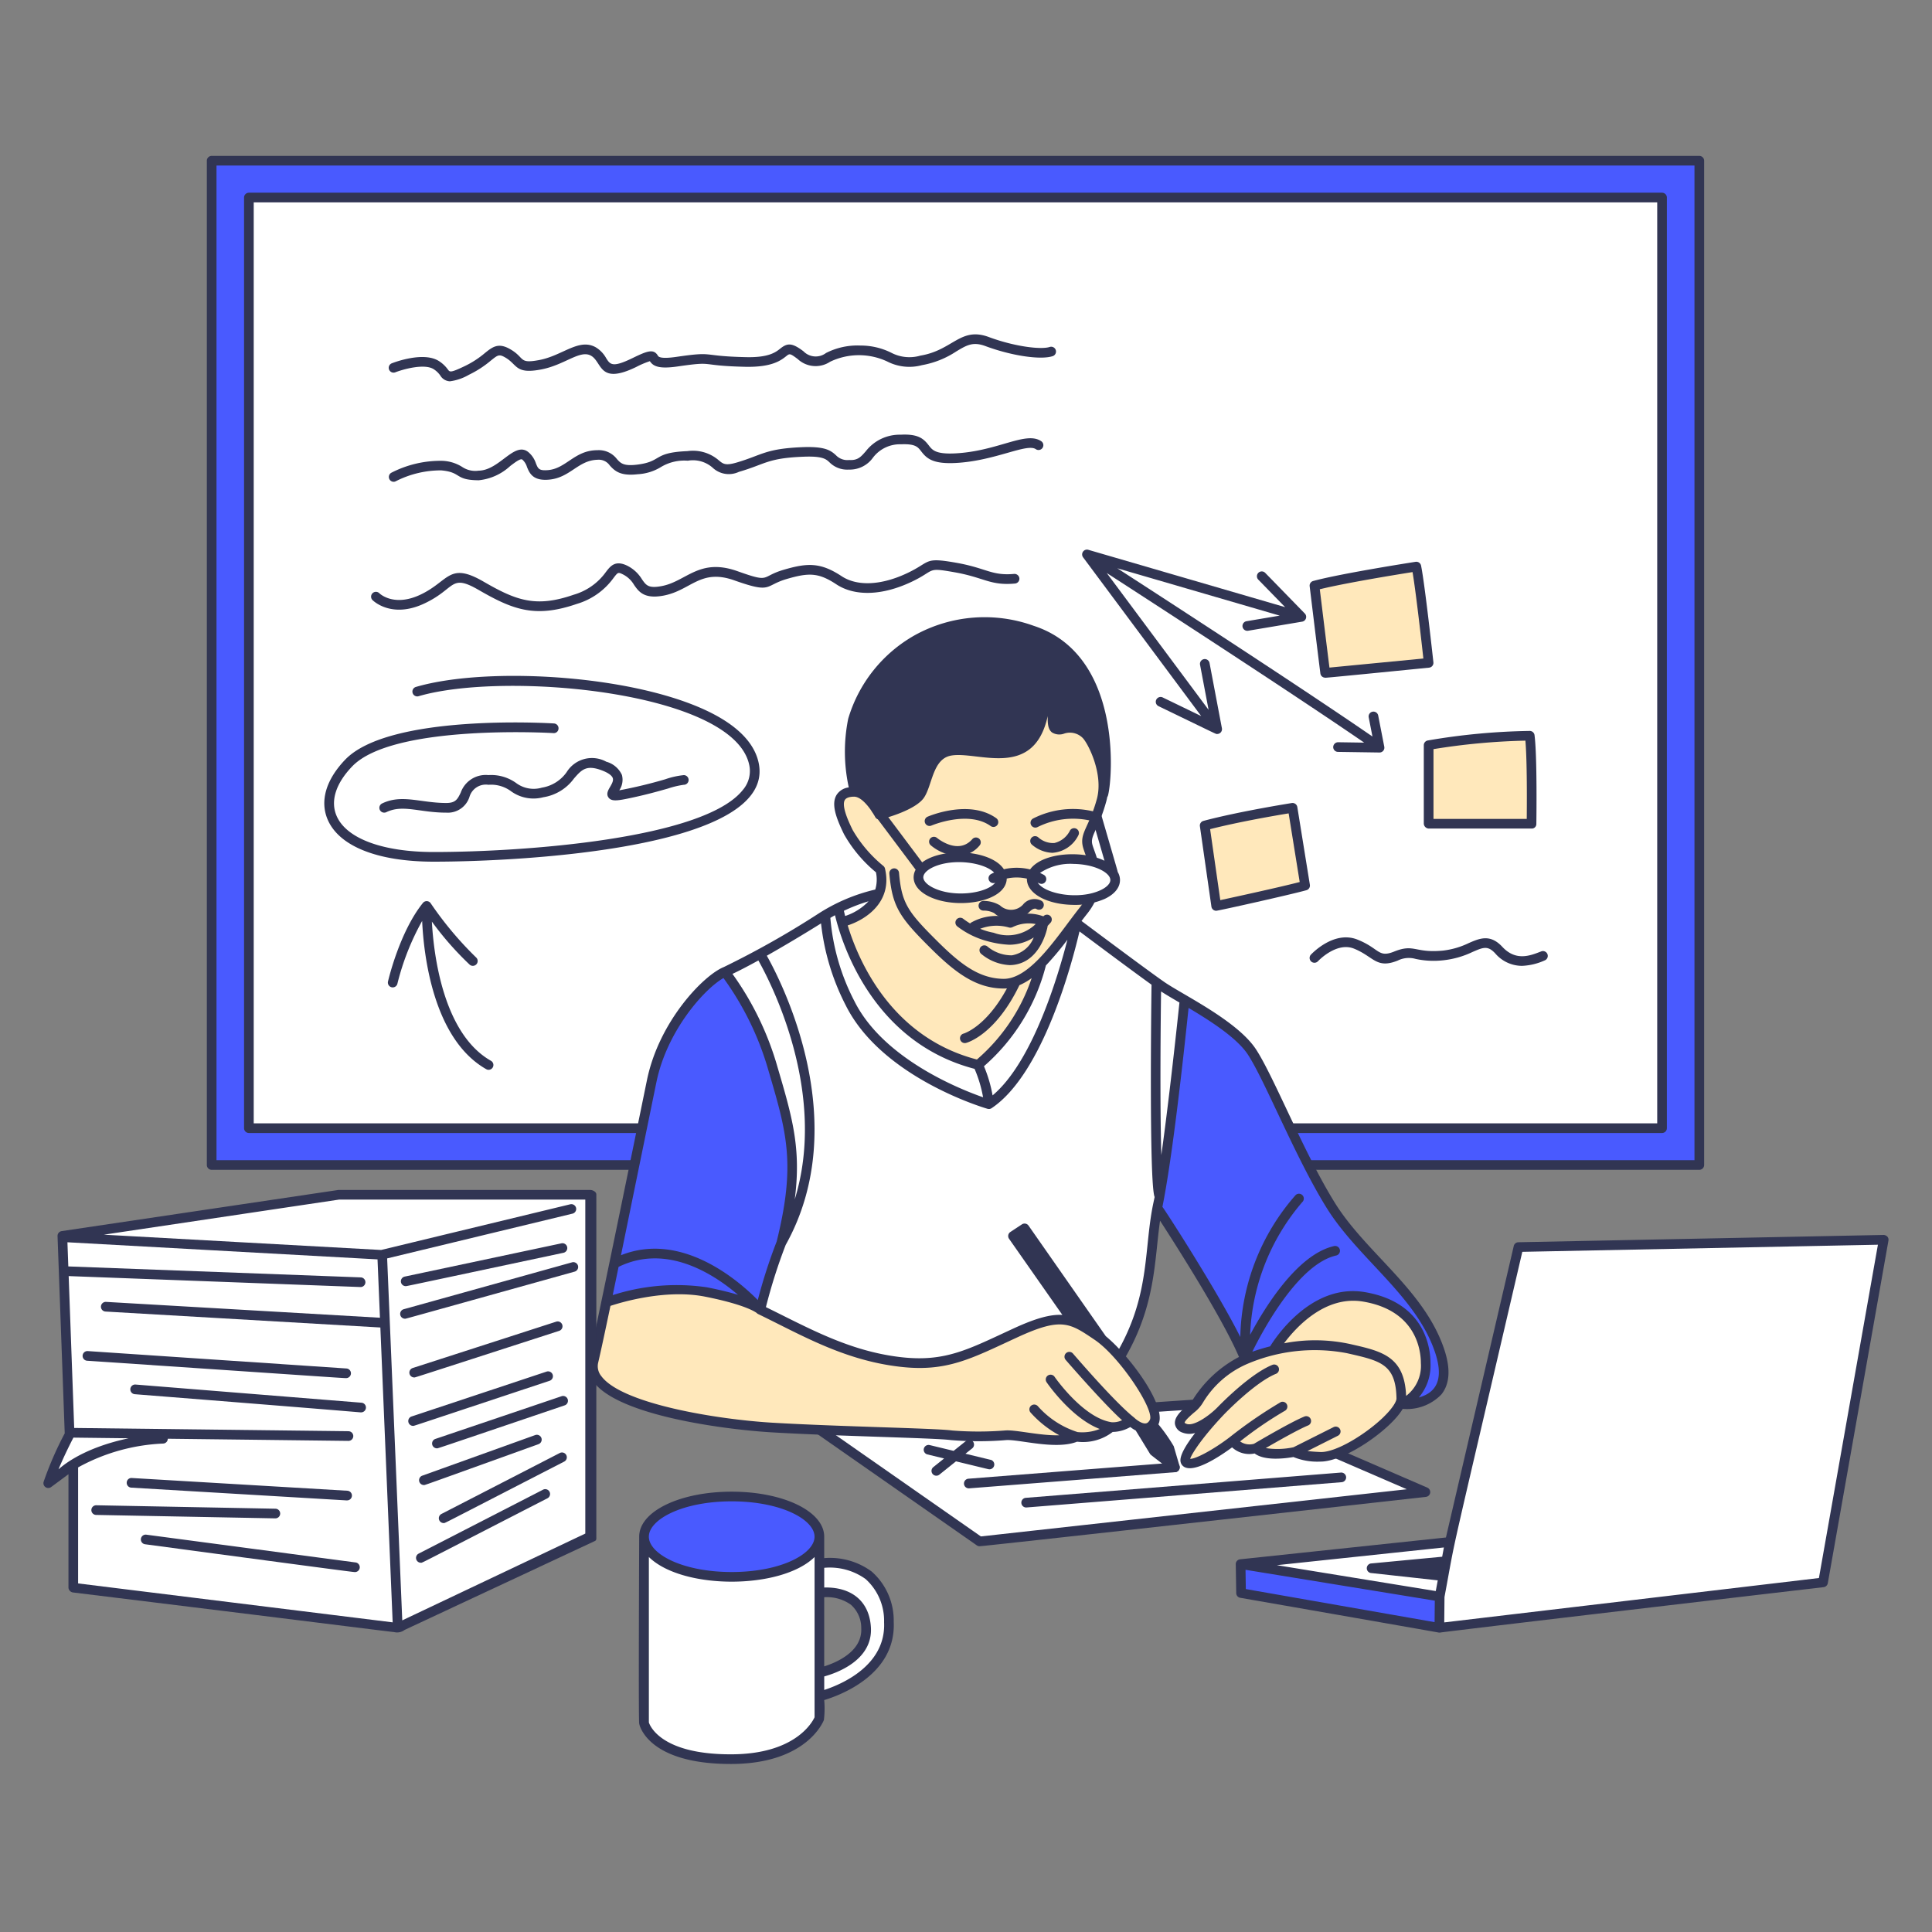
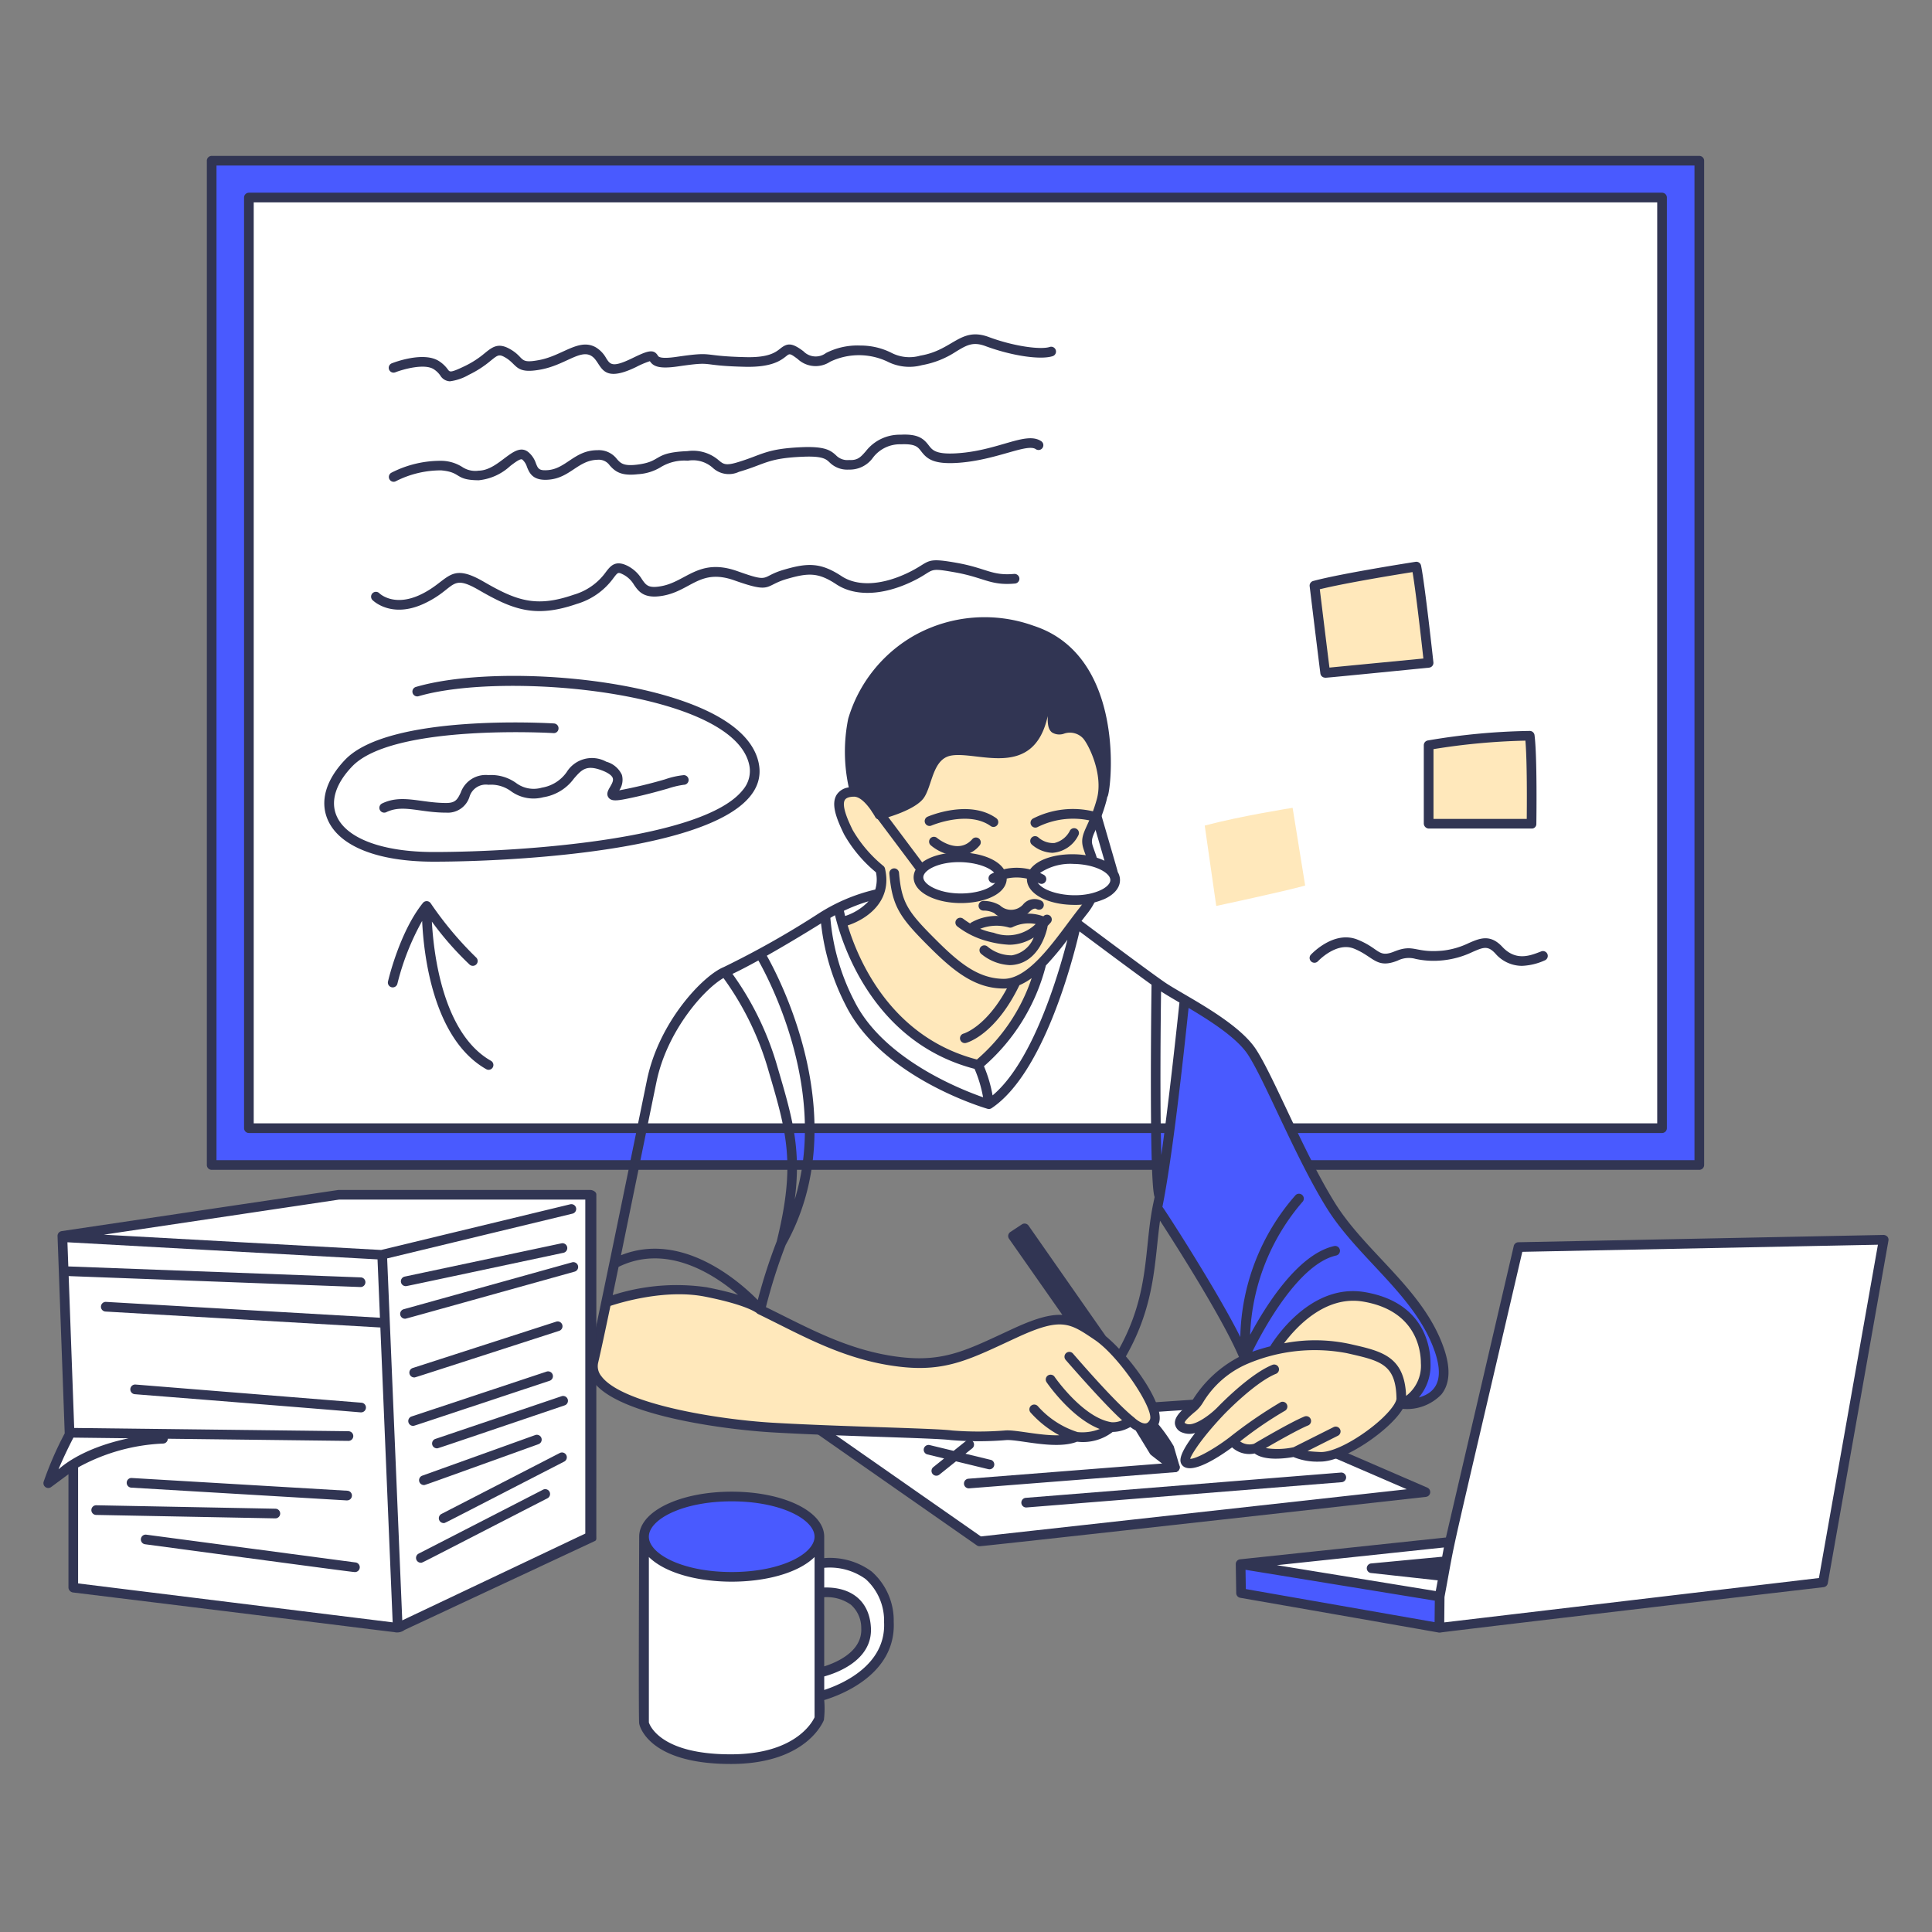
<svg xmlns="http://www.w3.org/2000/svg" viewBox="0 0 400 400">
  <rect x="0" y="0" width="400" height="400" fill="#808080" stroke="none" />
  <g transform="matrix(2,0,0,2,0,0)">
    <g>
      <rect x="21.907" y="16.638" width="154.005" height="103.961" style="fill: #495aff" />
      <path d="M175.912,121.1h-154a.5.5,0,0,1-.5-.5V16.638a.5.5,0,0,1,.5-.5H175.912a.5.5,0,0,1,.5.5V120.6A.5.5,0,0,1,175.912,121.1Zm-153.5-1H175.412V17.138h-153Z" style="fill: #313553" />
      <rect x="25.765" y="20.449" width="146.29" height="96.339" style="fill: #ffffff" />
      <path d="M172.054,117.288H25.765a.5.5,0,0,1-.5-.5V20.449a.5.5,0,0,1,.5-.5H172.054a.5.5,0,0,1,.5.5v96.339A.5.5,0,0,1,172.054,117.288Zm-145.789-1H171.554V20.949H26.265Z" style="fill: #313553" />
      <path d="M46.575,39.472a1.212,1.212,0,0,1-1-.606,2.442,2.442,0,0,0-.683-.65c-.972-.614-3.184.022-3.955.319a.5.5,0,1,1-.361-.932c.332-.129,3.28-1.223,4.85-.233a3.37,3.37,0,0,1,.942.887c.2.265.267.347,1.74-.357a9.748,9.748,0,0,0,2.081-1.347c.767-.618,1.373-1.106,2.567-.439,1.647.921.865,1.575,3.083,1.153,2.4-.457,4.07-2.281,5.814-1.326a3.007,3.007,0,0,1,1.1,1.141c.41.646.637,1,2.678.01,1.53-.741,2.223-1.037,2.674-.272.053.091.216.369,1.9.125,4.118-.6,2.37-.081,7.218.027,2.371.055,3.081-.515,3.554-.89.729-.579,1.2-.624,2.4.286a1.767,1.767,0,0,0,2.334.173,7.161,7.161,0,0,1,3.568-.77,7.078,7.078,0,0,1,3.2.752,4.049,4.049,0,0,0,3,.29c3.368-.554,4.144-3.017,7.083-1.923,2.643.982,5.392,1.326,6.3,1.028a.5.5,0,0,1,.31.951c-1.261.409-4.252-.036-6.96-1.042-1.3-.485-1.949-.09-3.031.561A9.4,9.4,0,0,1,95.444,37.8a5,5,0,0,1-3.589-.374,6.9,6.9,0,0,0-5.924.023,2.718,2.718,0,0,1-3.356-.284c-.8-.6-.833-.574-1.178-.3-.55.436-1.459,1.156-4.2,1.107-5.04-.112-3.035-.619-7.052-.036-1.886.272-2.518,0-2.871-.547a9.233,9.233,0,0,0-1.413.6c-3.908,1.9-3.495-.52-4.693-1.174-1.138-.627-2.709.966-5.146,1.431-2.733.522-2.427-.519-3.758-1.262-.6-.337-.735-.233-1.453.345A10.8,10.8,0,0,1,48.536,38.8,5.251,5.251,0,0,1,46.575,39.472Z" style="fill: #313553" />
      <path d="M40.754,49.875a.5.5,0,0,1-.233-.942,11.141,11.141,0,0,1,5.24-1.23,4.129,4.129,0,0,1,2.1.644,2.432,2.432,0,0,0,1.684.376c2.155-.027,3.682-3.043,5.124-1.942a2.563,2.563,0,0,1,.808,1.184c.224.552.313.781,1.26.7,1.881-.162,2.755-2.063,5.109-2.061a2.348,2.348,0,0,1,2.018.918c.373.416.67.745,2.038.584,2.711-.319,1.6-1.256,5.263-1.406a4.083,4.083,0,0,1,3.244.953c.439.365.681.565,1.8.243,2.741-.8,2.984-1.457,6.947-1.61,2.213-.073,2.826.318,3.393.852a1.629,1.629,0,0,0,1.355.481c.9.058,1.218-.336,1.711-.891A4.435,4.435,0,0,1,93.233,45c1.835-.1,2.392.428,2.913,1.107.367.479.708.928,2.738.827,4.475-.229,7.373-2.389,8.957-1.222a.5.5,0,0,1-.593.8c-.922-.68-4.208,1.2-8.313,1.415-2.357.12-3-.454-3.582-1.216-.336-.438-.594-.779-2.074-.718a3.5,3.5,0,0,0-2.915,1.391,2.945,2.945,0,0,1-2.493,1.227,2.584,2.584,0,0,1-2.006-.754c-.342-.321-.693-.658-2.67-.579-3.759.145-3.924.762-6.707,1.57a2.446,2.446,0,0,1-2.717-.433,3.081,3.081,0,0,0-2.565-.723,4.689,4.689,0,0,0-2.74.628,5.129,5.129,0,0,1-2.446.772c-1.744.2-2.345-.292-2.9-.911a1.379,1.379,0,0,0-1.271-.585c-2.007.051-2.829,1.869-5.025,2.057-1.679.15-2.022-.7-2.273-1.317a1.657,1.657,0,0,0-.487-.766c-.186-.132-.749.293-1.248.673a5.625,5.625,0,0,1-3.257,1.474c-2.548-.017-1.72-.829-3.888-1.024a10.26,10.26,0,0,0-4.686,1.119A.5.5,0,0,1,40.754,49.875Z" style="fill: #313553" />
      <path d="M49.558,61.075c-2.974-1.717-2.351-.157-5.591,1.38-3.411,1.624-5.331-.261-5.412-.342a.5.5,0,0,1,.708-.706c.062.062,1.529,1.45,4.276.145,2.968-1.408,2.921-3.424,6.519-1.342,3.374,1.951,5.4,2.72,9.331,1.355a6.217,6.217,0,0,0,3.321-2.336c.476-.624.966-1.268,2.208-.675a3.735,3.735,0,0,1,1.537,1.413c.428.616.664.959,2.015.709,2.588-.472,3.888-2.962,7.872-1.548,3.522,1.253,2.315.574,4.812-.153,2.419-.708,3.783-.771,5.966.67,1.622,1.07,4.1.959,6.79-.312,2.5-1.177,1.679-1.677,5.087-1.075,3.12.549,3.635,1.363,5.985,1.154a.506.506,0,0,1,.544.453.5.5,0,0,1-.453.543c-2.582.236-3.164-.622-6.25-1.166-3-.529-1.907-.217-4.487,1-3.015,1.421-5.847,1.51-7.767.242-1.853-1.223-2.859-1.209-5.134-.545-2.344.686-1.479,1.539-5.428.136-3.532-1.25-4.476,1.065-7.359,1.59-1.981.36-2.532-.429-3.015-1.124a2.768,2.768,0,0,0-1.148-1.08c-.5-.243-.514-.231-.98.379a7.192,7.192,0,0,1-3.789,2.676C55.4,64.005,53.1,63.122,49.558,61.075Z" style="fill: #313553" />
-       <path d="M143.3,77.3l-.629-3.229a.5.5,0,1,0-.982.191l.387,1.984c-6.811-4.7-20.509-13.6-26.41-17.416l16.811,4.9-3.431.577a.5.5,0,1,0,.166.986l5.588-.94a.5.5,0,0,0,.275-.841l-4.1-4.208a.5.5,0,1,0-.716.7l2.778,2.848-20.374-5.936a.5.5,0,0,0-.541.779l12.227,16.433L120.364,72.2a.5.5,0,0,0-.436.9c6.412,3.1,5.909,2.882,6.072,2.882a.5.5,0,0,0,.492-.592l-1.284-6.773a.5.5,0,0,0-.982.186l.887,4.681L114.57,59.318c5.477,3.542,19.534,12.663,26.65,17.558l-2.7-.04a.512.512,0,0,0-.507.492.5.5,0,0,0,.493.508l4.3.063A.5.5,0,0,0,143.3,77.3Z" style="fill: #313553" />
      <path d="M136.076,60.625s.812,6.675,1.109,9.027l10.71-1.034s-.866-8-1.27-9.964C146.625,58.654,139.036,59.829,136.076,60.625Z" style="fill: #ffe8bb;fill-rule: evenodd" />
      <path d="M124.713,85.462l1.192,8.321s7.027-1.5,9.206-2.111l-1.3-8.047S128.446,84.467,124.713,85.462Z" style="fill: #ffe8bb;fill-rule: evenodd" />
      <path d="M147.9,77.144v8.128h10.647s.1-6.867-.183-9.107A68.606,68.606,0,0,0,147.9,77.144Z" style="fill: #ffe8bb;fill-rule: evenodd" />
      <path d="M137.185,70.152a.5.5,0,0,1-.5-.437c-.3-2.353-1.109-9.029-1.109-9.029a.5.5,0,0,1,.366-.543c2.953-.794,10.292-1.936,10.6-1.984a.5.5,0,0,1,.566.394c.4,1.964,1.241,9.683,1.277,10.011a.5.5,0,0,1-.449.552C135.687,70.336,137.292,70.152,137.185,70.152ZM136.625,61c.172,1.409.717,5.879,1,8.108l9.722-.939c-.181-1.642-.767-6.853-1.121-8.946C144.6,59.48,139.284,60.345,136.625,61Z" style="fill: #313553" />
-       <path d="M125.905,94.282a.5.5,0,0,1-.5-.428l-1.192-8.321a.5.5,0,0,1,.366-.554c3.716-.991,9.094-1.839,9.147-1.848a.5.5,0,0,1,.572.414l1.3,8.048a.5.5,0,0,1-.359.561C133.657,92.6,126.135,94.282,125.905,94.282Zm-.634-8.449,1.053,7.348c1.551-.335,6.138-1.333,8.221-1.874L133.4,84.2C132.054,84.42,128.234,85.077,125.271,85.833Z" style="fill: #313553" />
      <path d="M158.542,85.772H147.891a.536.536,0,0,1-.5-.54V77.145a.5.5,0,0,1,.4-.49,67.9,67.9,0,0,1,10.563-.99.5.5,0,0,1,.5.437c.289,2.249.192,8.933.188,9.217A.467.467,0,0,1,158.542,85.772Zm-10.147-1h9.653c.015-1.5.045-5.987-.139-8.1a68.088,68.088,0,0,0-9.514.878Z" style="fill: #313553" />
      <path d="M157.556,99.985a3.656,3.656,0,0,1-2.768-1.287c-.776-.835-1.239-.634-2.358-.148a9.259,9.259,0,0,1-2.98.853,8.871,8.871,0,0,1-2.9-.135,2.578,2.578,0,0,0-1.857.17c-2.226.893-2.481-.416-4.538-1.24-1.811-.719-3.693,1.282-3.712,1.3a.5.5,0,1,1-.733-.68c.1-.1,2.38-2.526,4.816-1.55,2.289.914,2.118,1.912,3.793,1.239,2.095-.843,2.114.175,5.039-.1a8.265,8.265,0,0,0,2.675-.775c1.147-.5,2.232-.966,3.488.385,1.387,1.493,2.854.926,3.925.51l.1-.039a.5.5,0,0,1,.359.934A6.326,6.326,0,0,1,157.556,99.985Z" style="fill: #313553" />
      <path d="M39.772,84.125a.5.5,0,0,1-.218-.95c2.046-.992,3.993-.05,6.643-.05.973,0,1.17-.4,1.495-1.069a2.741,2.741,0,0,1,2.864-1.818,4.418,4.418,0,0,1,2.9.838,3.035,3.035,0,0,0,2.646.46,3.907,3.907,0,0,0,2.56-1.608,3.078,3.078,0,0,1,4.1-1.076,2.5,2.5,0,0,1,1.616,1.363,1.921,1.921,0,0,1-.274,1.6,48.508,48.508,0,0,0,4.77-1.147,8.3,8.3,0,0,1,1.912-.427.5.5,0,1,1,0,1,9.031,9.031,0,0,0-1.638.388c-1.026.292-2.43.692-4.346,1.077-1.009.2-1.539.233-1.812-.15-.262-.367-.03-.763.155-1.08s.384-.655.287-.932c-.089-.261-.458-.53-1.038-.76-1.686-.667-2.172-.113-2.976.806a4.853,4.853,0,0,1-3.172,1.939,3.952,3.952,0,0,1-3.343-.619,3.473,3.473,0,0,0-2.339-.669,1.766,1.766,0,0,0-1.965,1.256A2.351,2.351,0,0,1,46.2,84.125c-2.762,0-4.492-.881-6.207-.05A.5.5,0,0,1,39.772,84.125Z" style="fill: #313553" />
      <path d="M44.9,89.2c-5.8,0-9.8-1.591-10.983-4.363-.818-1.92-.172-4.12,1.82-6.2C40.3,73.9,56.657,74.85,57.35,74.892a.5.5,0,0,1,.468.53.484.484,0,0,1-.529.468c-.166-.011-16.594-.969-20.83,3.447-1.7,1.767-2.272,3.583-1.621,5.11C35.84,86.8,39.6,88.2,44.9,88.2c9.3,0,27.963-1.342,31.995-6.422a3,3,0,0,0,.646-2.677c-1.758-7.54-25.323-9.645-34.221-7.026a.5.5,0,0,1-.282-.959c7.628-2.245,23.975-1.206,31.47,3.163,2.254,1.314,3.6,2.86,4.006,4.595C80.6,87.792,54.148,89.2,44.9,89.2Z" style="fill: #313553" />
      <path d="M50.823,109.813c-4.988-2.833-5.937-11.125-6.116-14.409a32.279,32.279,0,0,0,3.906,4.451.5.5,0,0,0,.671-.742,36.229,36.229,0,0,1-4.7-5.609.5.5,0,0,0-.8-.036c-2.4,2.969-3.568,7.917-3.616,8.126a.5.5,0,1,0,.974.226,26.142,26.142,0,0,1,2.559-6.484c.154,3.364,1.092,12.2,6.635,15.346a.492.492,0,0,0,.247.066A.5.5,0,0,0,50.823,109.813Z" style="fill: #313553" />
      <path d="M107.76,99.759c-1.8,7.265-6.5,10.316-6.5,10.316-11.886-2.683-13.948-14.722-13.948-14.722a4.573,4.573,0,0,0,3.815-5.326,14.087,14.087,0,0,1-3.3-3.876c-.987-2.015-1.771-4.128.561-4.184,1.386-.034,2.654,2.363,2.654,2.363s3.413-.861,4.208-2.06.867-4.141,3.113-4.55,6.11,1.291,8.192-.813,1.64-6.447,1.64-6.447A11.58,11.58,0,0,1,108.966,74c-.048,1.422.15,1.678,1.1,1.44a2.37,2.37,0,0,1,2.414.629c.592.645,2.338,3.925,1.554,6.779s-1.65,3.411-1.474,4.517,2.046,3.833-.394,6.9A67.6,67.6,0,0,1,107.76,99.759Z" style="fill: #ffe8bb;fill-rule: evenodd" />
-       <path d="M90.962,92.61c-.992-.144-5.388,2.031-6.006,2.419a93.783,93.783,0,0,1-9.842,5.548,36.075,36.075,0,0,1,5.812,28.087l-2.223,7.8c10.514,6.558,21.045,9,33.739,9.616,0,0,4.663-7.166,5.477-9.872s2.156-11.754,2.156-11.754l2.631-20.9-11.517-8.077-3.532,4.4s-.642,5-6.342,10.2c0,0-10.086-1.179-14.163-14.516C87.768,95.347,90.322,93.94,90.962,92.61Z" style="fill: #ffffff;fill-rule: evenodd" />
      <path d="M102.845,85.605a.5.5,0,0,1-.29-.092c-2.326-1.662-6.092-.068-6.13-.052a.5.5,0,0,1-.4-.918c.175-.076,4.327-1.827,7.107.155A.5.5,0,0,1,102.845,85.605Z" style="fill: #313553" />
      <path d="M106.947,84.731a9.109,9.109,0,0,1,6.178-.749.5.5,0,0,1,.337.622.5.5,0,0,1-.621.337,8.246,8.246,0,0,0-5.426.674A.5.5,0,0,1,106.947,84.731Z" style="fill: #313553" />
      <path d="M99.141,88.6A4.646,4.646,0,0,1,96.348,87.5a.5.5,0,0,1,.641-.767c.09.075,2.214,1.807,3.673.124a.5.5,0,0,1,.755.655A2.921,2.921,0,0,1,99.141,88.6Z" style="fill: #313553" />
      <path d="M108.935,88.283a3.427,3.427,0,0,1-2.124-.857.5.5,0,0,1,.68-.734,2.3,2.3,0,0,0,1.658.577,2.432,2.432,0,0,0,1.623-1.308.5.5,0,0,1,.852.523A3.238,3.238,0,0,1,108.935,88.283Z" style="fill: #313553" />
      <path d="M102.914,94.524a2.3,2.3,0,0,0-1.114-.259.506.506,0,0,1-.5-.494.5.5,0,0,1,.493-.506,3.3,3.3,0,0,1,1.718.455,1.677,1.677,0,0,0,2.38-.065,1.524,1.524,0,0,1,1.956-.385.5.5,0,0,1-.578.816c-.029-.016-.27-.123-.67.276A2.649,2.649,0,0,1,102.914,94.524Z" style="fill: #313553" />
      <path d="M108.714,94.812a.5.5,0,0,0-.706.046,4.515,4.515,0,0,0-3.471.146,5.313,5.313,0,0,0-4.005.5.483.483,0,0,0-.106.095c-.436-.268-.73-.5-.73-.5a.5.5,0,0,0-.618.785,8.764,8.764,0,0,0,3.106,1.537,10.247,10.247,0,0,0,2.286.378,4.684,4.684,0,0,0,2.541-.754,2.957,2.957,0,0,1-2.267,1.851,3.892,3.892,0,0,1-2.52-.91.5.5,0,0,0-.658.753,4.987,4.987,0,0,0,2.945,1.169c.11,0,.221-.006.334-.017,2.906-.293,3.575-3.832,3.6-3.982.02-.114-.056.023.311-.395A.5.5,0,0,0,108.714,94.812Zm-5.847,1.746a6.8,6.8,0,0,1-1.4-.411,4.666,4.666,0,0,1,2.992-.13.527.527,0,0,0,.364-.042,3.81,3.81,0,0,1,2.392-.319A4.159,4.159,0,0,1,102.867,96.558Z" style="fill: #313553" />
      <path d="M147.557,154.454l-21.493-9.1-41.2,2.667,16.539,11.545Z" style="fill: #ffffff;fill-rule: evenodd" />
      <path d="M101.406,160.065a.5.5,0,0,1-.286-.089L84.581,148.431a.5.5,0,0,1,.252-.91l38.919-2.643a.5.5,0,1,1,.067,1l-37.5,2.547,15.221,10.625,44.09-4.883-7.359-3.183a.5.5,0,1,1,.4-.918L147.755,154a.5.5,0,0,1-.143.956C101.853,160.066,101.507,160.065,101.406,160.065Z" style="fill: #313553" />
      <path d="M78.7,135.587c-6.572-3.911-16.023-1.012-15.945-.754-.575,2.75-1.052,4.975-1.325,6.13-1.006,4.263,11.577,6.41,18.5,6.819s16.926.574,18.565.8a33.876,33.876,0,0,0,5.638,0c1.441-.086,5.275,1.048,7.29.155,0,0,2.322.324,3.566-1.015a3.117,3.117,0,0,0,2.073-.6s1.585,1.564,2.393.128-3.284-7.218-5.868-8.96-3.595-2.541-8.457-.309-7.207,3.579-12.013,3.006A36.983,36.983,0,0,1,78.7,135.587Z" style="fill: #ffe8bb;fill-rule: evenodd" />
-       <path d="M75.114,100.577c-1.907.769-6.4,5.3-7.642,11.3-.908,4.376-3.167,15.564-4.714,22.959,0,0,8.258-3.394,15.945.754l2.573-8.014s.655-4.866.68-7.537C82.039,111.151,75.114,100.577,75.114,100.577Z" style="fill: #495aff;fill-rule: evenodd" />
      <path d="M144.949,145.339c.239-4.453-1.662-5-6.123-5.936s-9.781,1.18-9.781,1.18c-1.983-4.78-9.085-15.267-9.085-15.267s2.046-15.225,2.746-21.756c2.5,1.275,5.6,3.353,6.9,5.341,1.845,2.819,4.919,10.676,8.169,15.9s9.25,9.044,11.259,15.039C151.072,145.925,144.949,145.339,144.949,145.339Z" style="fill: #495aff;fill-rule: evenodd" />
      <path d="M131.805,139.8a15.357,15.357,0,0,1,4.026-4.216,8.241,8.241,0,0,1,7.479-.766c5.406,2.225,5.189,9.118,2.057,10.532a5.969,5.969,0,0,1-.573.223c-1.169,2.017-5.854,5.323-8.125,5.234-2.614-.1-2.609-.514-2.609-.514s-3.161.656-4.043-.38a2.2,2.2,0,0,1-2.416-.742s-3.689,2.808-4.745,2.261,3.534-5.4,3.534-5.4-2.4,2.4-3.779,1.816.575-1.833,1.107-2.395,1.818-3.345,5.192-4.714A21.071,21.071,0,0,1,131.805,139.8Z" style="fill: #ffe8bb;fill-rule: evenodd" />
      <path d="M106.25,156.053a.5.5,0,0,1-.04-1l32.6-2.614a.506.506,0,0,1,.539.458.5.5,0,0,1-.458.539S106.263,156.053,106.25,156.053Z" style="fill: #313553" />
      <path d="M100.316,154.074a.5.5,0,0,1-.05-1l21.318-1.671a.491.491,0,0,1,.537.459.5.5,0,0,1-.459.537Z" style="fill: #313553" />
      <path d="M102.538,151.118l-2.595-.628.7-.556a.5.5,0,0,0-.625-.782l-1.3,1.041-2.482-.6a.506.506,0,0,0-.6.369.5.5,0,0,0,.368.6l1.73.419-1.117.894a.5.5,0,1,0,.625.781l1.721-1.378c3.512.849,3.365.823,3.466.823a.5.5,0,0,0,.117-.986Z" style="fill: #313553" />
      <path d="M149.505,139.678c-2.061-6.149-8.07-9.944-11.309-15.145-3.215-5.165-6.312-13.06-8.175-15.906-1.933-2.956-7.59-5.657-9.477-6.961-1.593-1.1-7.052-5.18-8.584-6.327q.3-.393.592-.763c2.611-3.278.65-6.319.5-7.286-.136-.86.7-1.544,1.462-4.306.044-.159.08-.319.11-.48a.473.473,0,0,0,.076-.158c.474-1.723,1.518-14.562-7.688-17.561a14.931,14.931,0,0,0-12.312.971A14.712,14.712,0,0,0,87.807,74.4a17.176,17.176,0,0,0,.059,7.113,1.732,1.732,0,0,0-1.262.772c-.563.928-.1,2.3.773,4.084a14.112,14.112,0,0,0,3.3,3.93,3.559,3.559,0,0,1-.07,1.786A18.737,18.737,0,0,0,84.69,94.6a92.462,92.462,0,0,1-9.763,5.509c-2.105.85-6.687,5.6-7.945,11.659-.352,1.7-5.316,26.027-6.036,29.076-1.232,5.233,13.6,7.117,18.96,7.433,6.764.4,16.946.578,18.527.8a34.809,34.809,0,0,0,5.736,0c1.35-.082,5.121,1.04,7.334.167a5.035,5.035,0,0,0,3.682-1.01,3.773,3.773,0,0,0,1.825-.51,3.657,3.657,0,0,0,.56.361l1.469,2.4c.073.12-.041.013,2.278,1.807a.5.5,0,0,0,.786-.536l-.6-2.048a17.435,17.435,0,0,0-1.589-2.262c.69-1.35-1.272-4.6-3.363-7.034,3.094-5.427,2.952-9.934,3.536-14.046,1.626,2.506,6.432,10.035,8.173,14.106a12.459,12.459,0,0,0-4.907,4.631c-.453.478-1.869,1.366-1.718,2.338a1.139,1.139,0,0,0,.779.862,2.01,2.01,0,0,0,1.305.04c-.89,1.15-1.618,2.317-1.51,2.954a.777.777,0,0,0,.415.576c1.159.6,3.865-1.265,4.921-2.041a2.645,2.645,0,0,0,2.333.631c1.042.793,3.165.517,4.016.368a6.5,6.5,0,0,0,2.752.473c2.5.047,7.292-3.292,8.563-5.458a4.943,4.943,0,0,0,4.007-1.5C150.083,143.262,150.18,141.689,149.505,139.678ZM91.613,89.913a.5.5,0,0,0-.174-.276,13.685,13.685,0,0,1-3.163-3.7c-.332-.677-1.212-2.475-.817-3.126.13-.213.446-.333.941-.339,1.006-.012,2.086,1.884,2.2,2.1a.493.493,0,0,0,.564.25c.368-.092,3.626-.946,4.5-2.268.85-1.282.885-3.988,2.786-4.334,2.738-.505,8.544,2.54,10.009-4.089-.02.85.053,1.376.437,1.686a1.439,1.439,0,0,0,1.284.119,1.866,1.866,0,0,1,1.924.482c.589.642,2.14,3.76,1.439,6.309-.763,2.777-1.692,3.424-1.485,4.727.193,1.222,1.964,3.676-.291,6.507-2.21,2.773-5.019,7.386-7.887,7.37-2.479-.039-4.368-1.439-6.794-3.844-3.114-3.09-3.748-3.971-4.02-7.135a.5.5,0,1,0-1,.086c.3,3.454,1.082,4.553,4.312,7.758,2.541,2.521,4.678,4.113,7.482,4.135.118,0,.22,0,.378-.014-2.152,3.983-4.439,4.667-4.485,4.679a.5.5,0,0,0,.251.968c.124-.032,3.035-.829,5.527-5.978a6.423,6.423,0,0,0,1.266-.732,19.154,19.154,0,0,1-5.669,8.426c-8.87-2.31-12.261-10.228-13.374-13.881C89.661,95.178,92.416,93.354,91.613,89.913ZM110.5,97.278c-.975,3.8-3.614,12.659-7.749,16.117a14.122,14.122,0,0,0-.891-3.02,20.519,20.519,0,0,0,6.4-10.386.271.271,0,0,0,.009-.041A30.585,30.585,0,0,0,110.5,97.278ZM89.912,93.3a5.8,5.8,0,0,1-2.423,1.524c-.055-.216-.1-.4-.129-.54A17.934,17.934,0,0,1,89.912,93.3Zm-3.471,1.447c.651,2.735,3.8,13.126,14.446,15.9a13.247,13.247,0,0,1,.881,2.943c-2.462-.859-10.368-4.013-13.331-9.972a22.715,22.715,0,0,1-2.479-8.6C86.121,94.918,86.283,94.829,86.441,94.744Zm-7.933,4.682c1.259,2.23,7.193,13.638,3.763,24.733.694-5.282-.27-8.557-1.78-13.686a31.142,31.142,0,0,0-4.667-9.66C76.529,100.489,77.46,100,78.508,99.426Zm-10.546,12.55c1.09-5.254,4.9-9.564,6.931-10.732a30.537,30.537,0,0,1,4.663,9.594c1.888,6.414,2.837,9.638.848,17.672a55.4,55.4,0,0,0-1.959,6.069c-1.914-1.942-7.849-7.165-14.162-4.64C64.474,129.009,67.789,112.808,67.962,111.976Zm-3.927,19.167c4.928-2.413,9.779.681,12.365,2.894-.815-.246-1.869-.512-3.233-.781a21.62,21.62,0,0,0-9.739.812ZM119.025,147c-.158.281-.31.333-.411.347-.422.067-1.015-.411-1.194-.585-.1-.1-1.465-1.008-6.338-6.632a.5.5,0,1,0-.756.654c.181.209,3.963,4.568,5.831,6.239a2.244,2.244,0,0,1-1.06.208c-2.948-.413-5.9-4.663-5.928-4.707a.5.5,0,0,0-.825.566c.116.17,2.578,3.721,5.5,4.839a4.882,4.882,0,0,1-2.294.319,9.229,9.229,0,0,1-4.111-2.679.5.5,0,0,0-.764.645,10.961,10.961,0,0,0,2.984,2.363c-1.925.068-4.432-.568-5.554-.5a34.615,34.615,0,0,1-5.539.007c-1.709-.239-11.587-.392-18.6-.806-5.713-.338-15.572-1.942-17.708-4.81a1.617,1.617,0,0,1-.337-1.4c.264-1.118.721-3.249,1.273-5.884.92-.307,5.646-1.773,9.78-.958,4.411.872,5.366,1.7,5.366,1.7a.505.505,0,0,0,.174.119c4.329,2.091,8.776,4.741,14.55,5.429,4.937.6,7.463-.828,12.282-3.048,4.562-2.1,5.407-1.459,7.968.267C115.938,140.467,119.576,146.021,119.025,147Zm.4-22.6c-1.033,4.715-.313,9.33-3.575,15.235a15.583,15.583,0,0,0-1.381-1.315l-7.994-11.444a.5.5,0,0,0-.685-.131l-1.2.791a.5.5,0,0,0-.134.7l5.52,7.883c-1.23-.069-2.731.333-5.048,1.4-4.668,2.15-7.066,3.52-11.746,2.964-5.315-.633-9.484-3.012-13.895-5.171a55.941,55.941,0,0,1,2.047-6.439c7.078-12.68-.45-27.268-1.953-29.938,1.794-1.014,3.821-2.225,5.613-3.344a24.226,24.226,0,0,0,2.548,8.463c3.708,7.458,14.242,10.6,14.688,10.73a.506.506,0,0,0,.418-.064c5.368-3.585,8.387-15.25,9.1-18.3,1.656,1.239,5.478,4.093,7.458,5.516-.023,1.536-.263,20.572.32,21.979Q119.473,124.177,119.423,124.4Zm.77-21.764c.518.338,1.359.829,1.9,1.146-.179,1.715-1.052,9.928-1.874,15.785C120.059,114.073,120.156,105.406,120.193,102.635Zm23.066,44.019c-1.82,1.781-4.961,3.718-6.571,3.657-.58-.023-1.015-.061-1.339-.1l3.145-1.582a.5.5,0,1,0-.45-.893L133.9,149.82a7.937,7.937,0,0,1-2.87.086c1.164-.674,3.366-1.927,4.369-2.338a.5.5,0,1,0-.379-.925c-1.386.567-4.744,2.543-5.206,2.816a1.684,1.684,0,0,1-1.439-.243A39.436,39.436,0,0,1,133,146.052a.5.5,0,0,0-.4-.914,46.73,46.73,0,0,0-5.306,3.644c-1.639,1.253-3.461,2.236-4.069,2.236-.105,0,.728-1.7,3.531-4.643.1-.1,3.178-3.288,5.333-4.157a.5.5,0,1,0-.374-.928c-2.342.945-5.449,4.156-5.676,4.388-.89.908-2.5,2.022-3.231,1.712a.936.936,0,0,1-.18-.1c.02-.24.713-.835.975-1.06a3.68,3.68,0,0,0,.947-1.068,9.933,9.933,0,0,1,4.546-3.961,17.8,17.8,0,0,1,10.322-1.123c3.435.784,5.084,1.087,5.146,4.693C144.567,145.049,144.229,145.706,143.259,146.654Zm2.3-2.148c-.162-4.095-2.5-4.624-5.7-5.35a16.928,16.928,0,0,0-6.937-.1c1.256-1.679,4.278-4.986,8.2-4.314,5.533.938,5.963,5.106,5.963,6.36A3.912,3.912,0,0,1,145.555,144.506Zm1.313.161a5.135,5.135,0,0,0,1.211-3.562c0-1.453-.489-6.278-6.8-7.346-5.52-.936-9.238,4.7-9.8,5.612-.618.157-1.235.343-1.846.559,1.142-2.313,4.788-9.083,8.684-9.962a.5.5,0,1,0-.22-.976c-3.734.843-7.061,6.147-8.691,9.185a22.377,22.377,0,0,1,5.411-13.749.5.5,0,0,0-.708-.707,22.914,22.914,0,0,0-5.718,14.687c-2.411-4.83-7.848-13.234-8.064-13.477,1.052-5.211,2.155-15.332,2.709-20.592,2.238,1.33,5.009,3.1,6.143,4.835,1.792,2.742,4.917,10.674,8.163,15.888,3.259,5.236,9.252,9.1,11.209,14.934C149.3,142.214,149.118,144.06,146.868,144.667Z" style="fill: #313553" />
      <path d="M41.173,168.512l20.06-9.441V123.653H35.1L6.457,127.939,7.208,148.5A36.341,36.341,0,0,0,5,153.537l2.586-1.93v12.751Z" style="fill: #ffffff;fill-rule: evenodd" />
      <path d="M42,133.141a.5.5,0,0,1-.1-.99l16.221-3.442a.5.5,0,0,1,.208.979C41.376,133.295,42.105,133.141,42,133.141Z" style="fill: #313553" />
      <path d="M41.926,136.513a.5.5,0,0,1-.134-.982l17.4-4.847a.5.5,0,1,1,.268.962C40.792,136.851,42.031,136.513,41.926,136.513Z" style="fill: #313553" />
      <path d="M61.733,123.649c0-.274-.369-.465-.643-.465H35.03l-28.647,4.26a.5.5,0,0,0-.426.514L6.7,148.38a35.321,35.321,0,0,0-2.182,5.011.5.5,0,0,0,.781.544l1.788-1.325v11.752a.546.546,0,0,0,.488.492c25.3,3.1,31.629,3.922,33.232,4.1a1.279,1.279,0,0,0,1.079-.226l19.7-9.205c.177-.083.147-.261.145-.457ZM6.06,152.1c.606-1.466,1.346-2.906,1.541-3.278l5.719.068C8.206,149.971,6.192,152.019,6.06,152.1Zm2.026,11.815V151.905a19.948,19.948,0,0,1,8.808-2.468.5.5,0,0,0,.475-.5l18.7.224a.5.5,0,0,0,.006-1l-28.394-.339L7.109,132.1l30.209,1.134a.5.5,0,0,0,.018-1L7.072,131.1,6.981,128.6l32.1,1.771.252,6.041L10.98,134.771a.5.5,0,1,0-.058,1l28.453,1.651,1.274,30.523Zm33.556,3.825-1.564-37.47,19.188-4.634a.5.5,0,0,0,.368-.6.505.505,0,0,0-.6-.369l-19.582,4.73-28.706-1.583L35.1,124.182h25.49v34.572Z" style="fill: #313553" />
      <path d="M35.912,155.323,13.587,154a.5.5,0,0,1-.469-.528.488.488,0,0,1,.528-.47l22.3,1.318a.5.5,0,0,1-.029,1Z" style="fill: #313553" />
      <path d="M28.5,157.181l-18.552-.356a.5.5,0,0,1,.02-1l18.542.356a.5.5,0,0,1-.01,1Z" style="fill: #313553" />
      <path d="M36.709,162.736c-.1,0,.733.136-21.692-2.875a.5.5,0,0,1,.132-.992l21.626,2.871a.5.5,0,0,1-.066,1Z" style="fill: #313553" />
      <path d="M43.567,161.774a.5.5,0,0,1-.229-.944l12.889-6.624a.5.5,0,0,1,.457.889C42.927,162.158,43.753,161.774,43.567,161.774Z" style="fill: #313553" />
      <path d="M45.928,157.667a.5.5,0,0,1-.23-.944l12.25-6.308a.5.5,0,0,1,.458.889C45.29,158.044,46.106,157.667,45.928,157.667Z" style="fill: #313553" />
      <path d="M42.763,147.607a.5.5,0,0,1-.158-.974l13.976-4.645a.5.5,0,0,1,.315.95C41.929,147.905,42.889,147.607,42.763,147.607Z" style="fill: #313553" />
      <path d="M45.231,149.93a.5.5,0,0,1-.16-.974l13.05-4.416a.5.5,0,1,1,.32.947C44.425,150.239,45.357,149.93,45.231,149.93Z" style="fill: #313553" />
      <path d="M43.881,153.731a.5.5,0,0,1-.169-.97l11.686-4.2a.5.5,0,1,1,.338.941C43.233,154.005,44.012,153.731,43.881,153.731Z" style="fill: #313553" />
-       <path d="M35.812,142.663c-.323,0-2.762-.181-26.793-1.8a.5.5,0,1,1,.067-1l26.76,1.8a.5.5,0,0,1-.034,1Z" style="fill: #313553" />
      <path d="M37.362,146.209c-.1,0-1.261-.127-23.409-1.882a.5.5,0,1,1,.08-1l23.369,1.88a.5.5,0,0,1-.04,1Z" style="fill: #313553" />
      <path d="M42.879,142.592a.5.5,0,0,1-.154-.976l14.838-4.793a.5.5,0,1,1,.308.951C42.017,142.9,43,142.592,42.879,142.592Z" style="fill: #313553" />
      <path d="M128.427,161.917,149,165.29v3.222l39.719-4.7L195,128.341l-37.81.756-7.1,30.523Z" style="fill: #ffffff;fill-rule: evenodd" />
      <path d="M128.427,161.917l.046,3L149,168.512V165.29Z" style="fill: #495aff;fill-rule: evenodd" />
      <path d="M195.38,128.016a.573.573,0,0,0-.39-.175l-37.809.756a.5.5,0,0,0-.477.386l-7.022,30.177-21.308,2.259a.5.5,0,0,0-.448.5l.048,3a.5.5,0,0,0,.413.484c16.852,2.938,19.874,3.481,20.456,3.58a.73.73,0,0,0,.364,0c.911-.114,6.268-.782,39.573-4.682a.5.5,0,0,0,.434-.41l6.278-35.469A.5.5,0,0,0,195.38,128.016Zm-46.087,33.136-7.3.692a.5.5,0,0,0-.007,1l6.85.753-.206,1.108-16.451-2.679,17.292-1.833Zm-20.357,1.353L148.53,165.7l-.022,2.223L128.967,164.5Zm59.358.852-38.786,4.593.025-2.629c1.4-7.492-.094-.708,8.056-35.732l36.812-.736Z" style="fill: #313553" />
      <path d="M84.822,161.848s6.854-1.139,7.195,6.063c.283,5.976-7.195,7.7-7.195,7.7v2.266s-1.6,4.2-9.076,4.23c-8.31.036-9.077-3.738-9.077-3.738V159.076H84.822Zm0,11.454v-8.531s4.644-.523,4.839,3.926C89.822,172.389,84.822,173.3,84.822,173.3Z" style="fill: #ffffff;fill-rule: evenodd" />
      <path d="M75.746,154.918c5.012,0,9.076,1.862,9.076,4.158s-4.064,4.159-9.076,4.159-9.077-1.862-9.077-4.159S70.733,154.918,75.746,154.918Z" style="fill: #495aff;fill-rule: evenodd" />
      <path d="M92.517,167.888a6.757,6.757,0,0,0-2.283-5.205,7.283,7.283,0,0,0-4.912-1.387v-2.22c0-2.612-4.206-4.658-9.576-4.658s-9.566,2.036-9.577,4.639c-.08,20-.011,19.311.01,19.412.034.17.939,4.137,9.449,4.137h.12c7.726-.032,9.47-4.366,9.541-4.55a9.858,9.858,0,0,0,.033-2.065C86.905,175.517,92.777,173.386,92.517,167.888Zm-7.195-2.545a4.283,4.283,0,0,1,2.765.78,3.207,3.207,0,0,1,1.069,2.429c.128,2.424-2.593,3.559-3.834,3.95Zm-9.576-9.925c5.124,0,8.568,1.89,8.576,3.655v.019c-.021,1.763-3.462,3.643-8.576,3.643-5.13,0-8.577-1.891-8.577-3.659S70.616,155.418,75.746,155.418Zm0,26.188h-.116c-7.186,0-8.346-2.95-8.459-3.3V161.182c3.469,3.406,13.686,3.4,17.153,0v16.59C84.06,178.338,82.271,181.579,75.744,181.606Zm9.578-6.662v-1.4c1.26-.346,5.011-1.663,4.833-5.048-.151-2.844-2.134-4.229-4.833-4.157V162.3a6.345,6.345,0,0,1,4.284,1.163,5.812,5.812,0,0,1,1.912,4.474C91.731,172.445,87.035,174.388,85.322,174.944Z" style="fill: #313553" />
      <ellipse cx="99.399" cy="90.868" rx="2.119" ry="4.319" transform="translate(6.995 188.842) rotate(-89.109)" style="fill: #ffffff" />
      <ellipse cx="111.123" cy="91.051" rx="2.119" ry="4.319" transform="translate(18.354 200.744) rotate(-89.109)" style="fill: #ffffff" />
      <path d="M115.7,90.252c-.008-.1.082.225-1.692-5.878a.5.5,0,0,0-.961.279l1.289,4.45c-2.291-1.113-6.419-.865-7.7.9a5.753,5.753,0,0,0-2.713-.018c-1.312-2-6.3-2.324-8.458-.713L91.1,83.449a.5.5,0,1,0-.8.6l4.486,5.982c-.452.826-.226,1.952,1.308,2.735,2.853,1.457,8.08.629,8.123-1.818a4.765,4.765,0,0,1,2.087.009v.02c-.023,1.493,2.031,2.651,4.778,2.694a7.677,7.677,0,0,0,3.285-.621C115.971,92.292,116.213,91.122,115.7,90.252ZM96.549,91.874c-.612-.312-.974-.71-.968-1.064s.37-.738,1-1.035c2.011-.948,5.248-.53,6.33.549a3.636,3.636,0,0,0-.335.166.5.5,0,0,0,.448.891C102.1,92.509,98.668,92.955,96.549,91.874Zm17.391.271c-2.241,1.056-5.8.4-6.524-.787a.8.8,0,0,0,.394.141.5.5,0,0,0,.239-.939c-.13-.071-.259-.135-.387-.193a5.629,5.629,0,0,1,3.486-.935c2.186.034,3.806.914,3.794,1.678C114.937,91.465,114.562,91.852,113.94,92.145Z" style="fill: #313553" />
    </g>
  </g>
</svg>